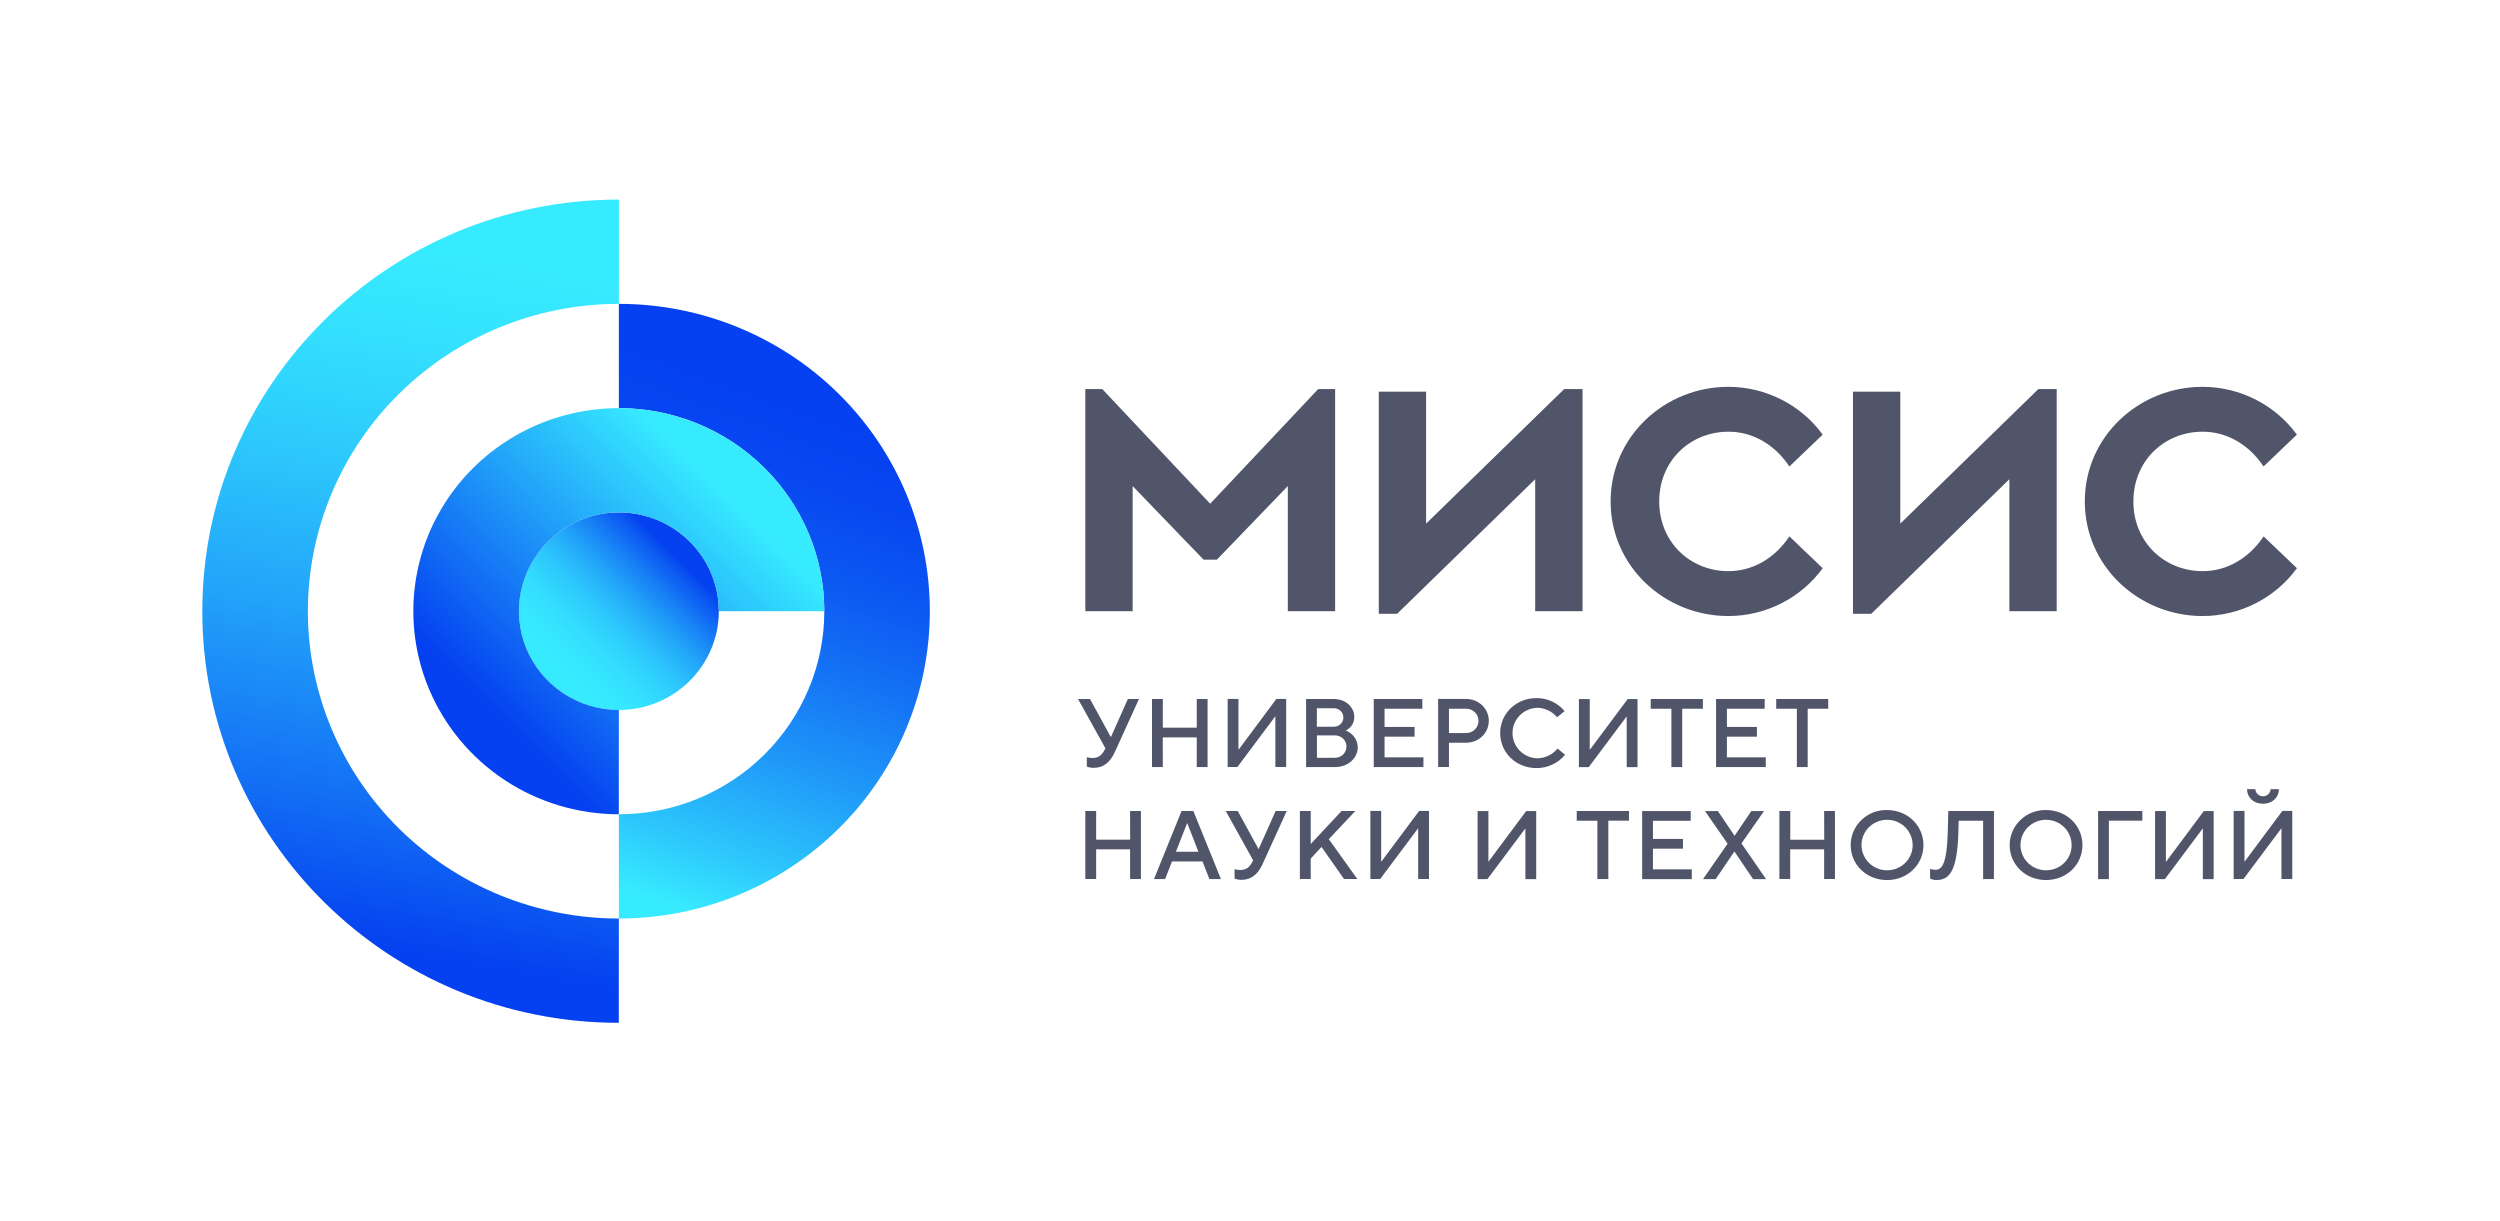
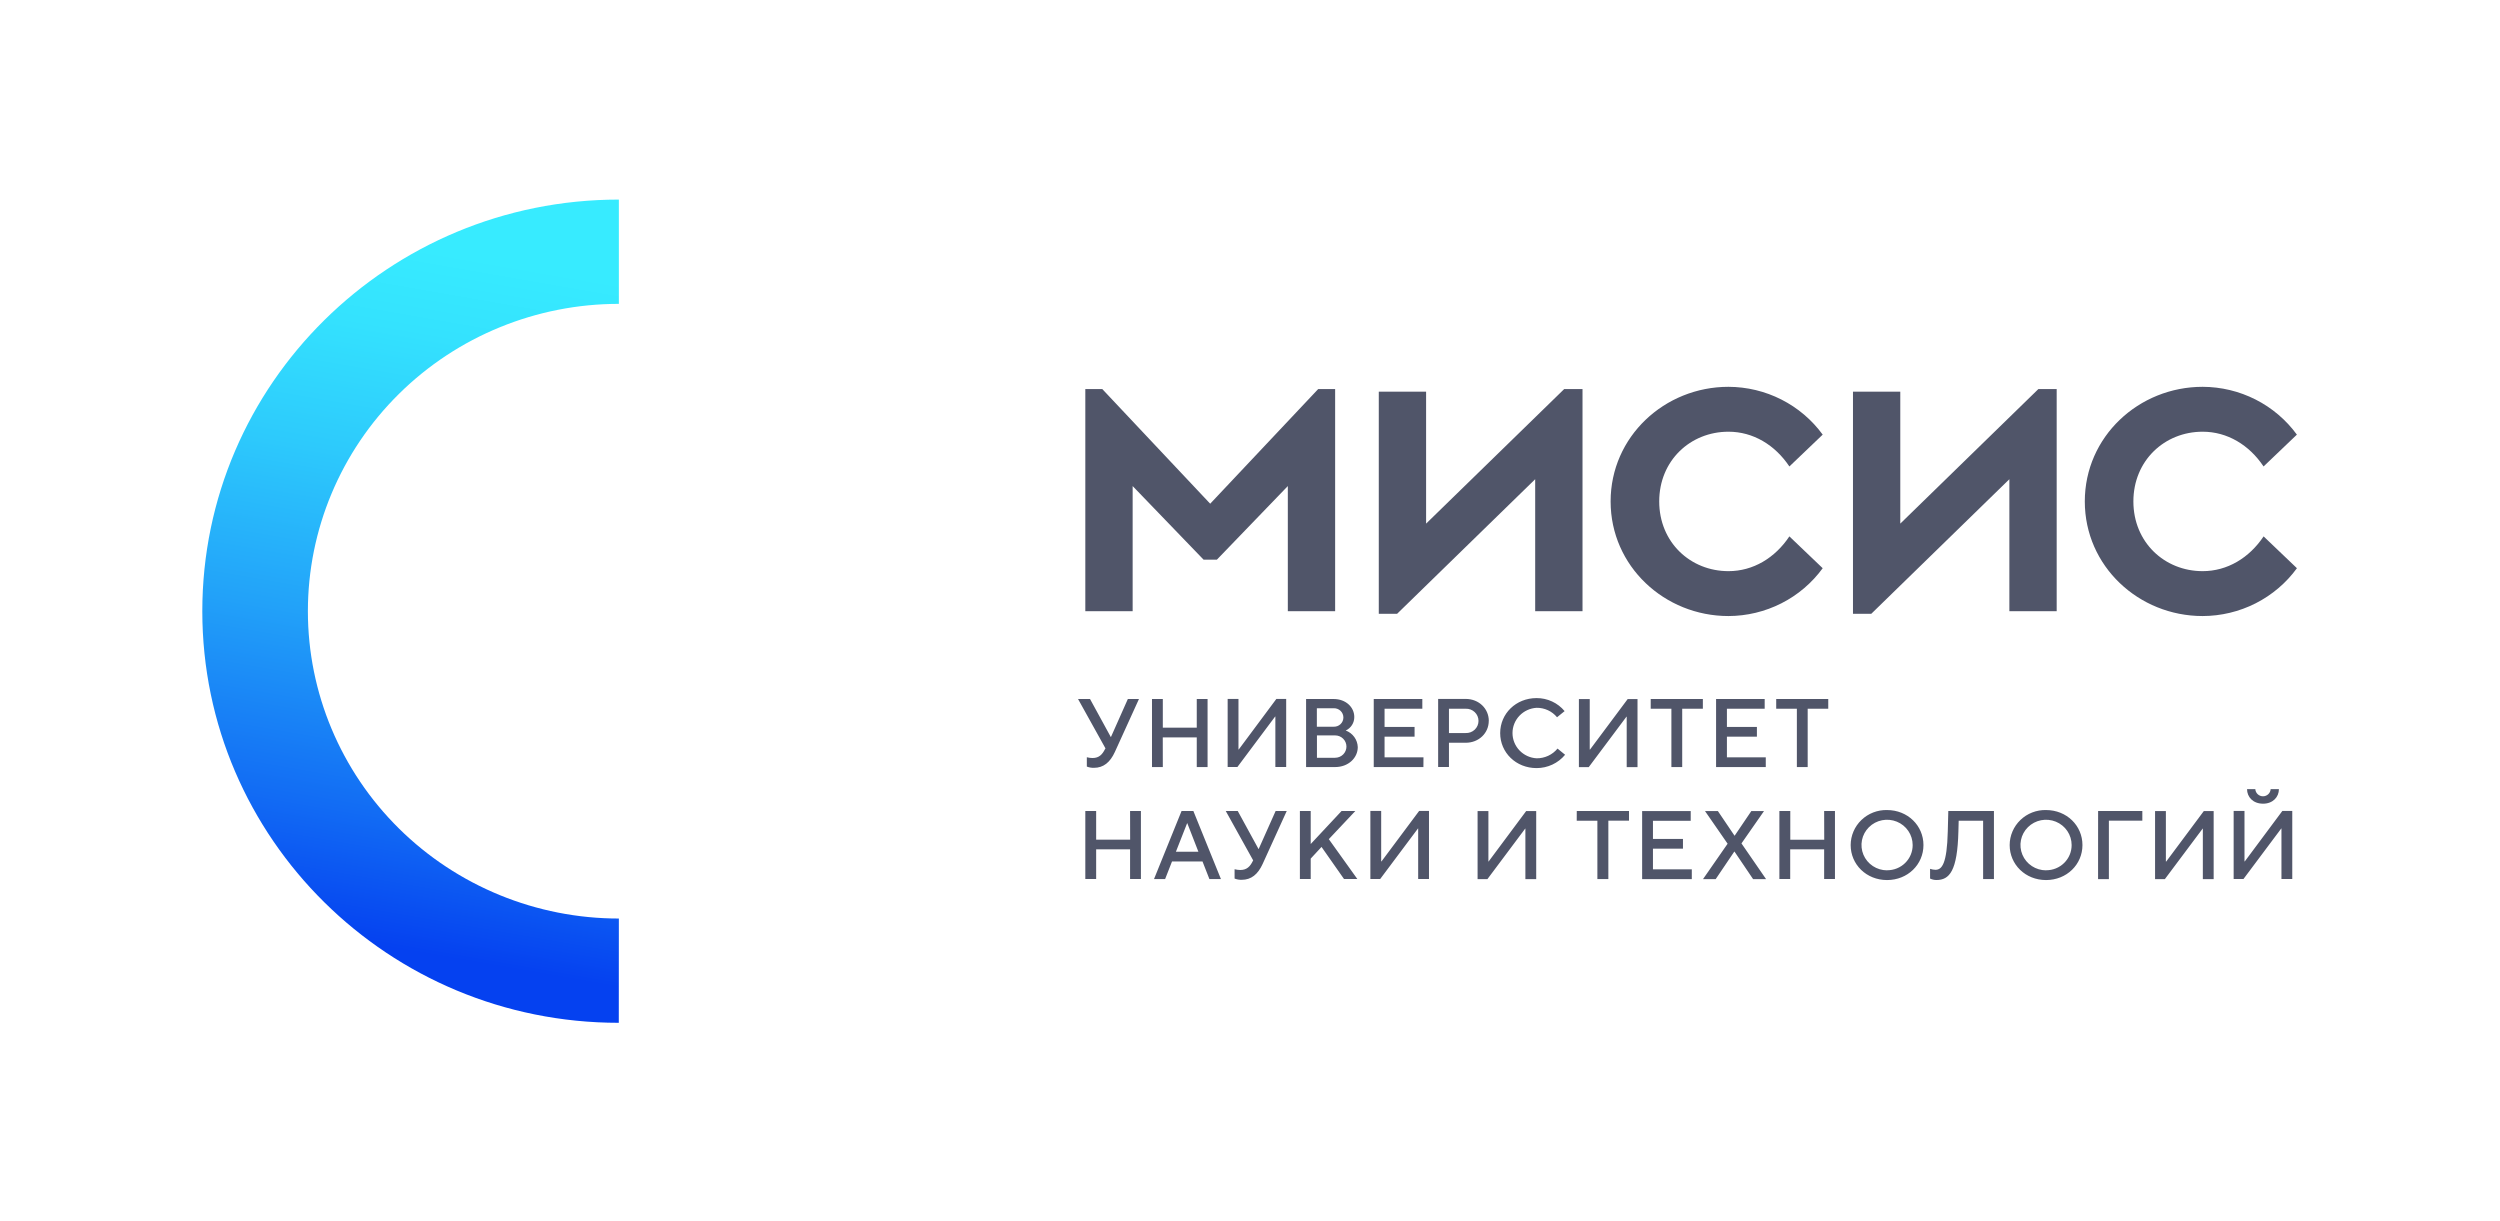
<svg xmlns="http://www.w3.org/2000/svg" width="637" height="311" viewBox="0 0 637 311" fill="none">
  <path d="M157.685 234.043C136.67 234.043 116.516 225.793 101.656 211.107C86.797 196.421 78.449 176.502 78.449 155.733C78.449 134.964 86.797 115.045 101.656 100.359C116.516 85.673 136.67 77.423 157.685 77.423V50.853C99.09 50.853 51.548 97.806 51.548 155.733C51.548 213.66 99.061 260.613 157.668 260.613L157.685 234.043Z" fill="url(#paint0_linear_383_891)" />
-   <path d="M157.684 180.904C171.75 180.904 183.153 169.634 183.153 155.733C183.153 141.831 171.75 130.562 157.684 130.562C143.619 130.562 132.216 141.831 132.216 155.733C132.216 169.634 143.619 180.904 157.684 180.904Z" fill="url(#paint1_linear_383_891)" />
-   <path d="M157.685 77.423V103.992C171.569 103.992 184.885 109.444 194.703 119.147C204.521 128.85 210.037 142.011 210.037 155.733C210.037 169.456 204.521 182.616 194.703 192.319C184.885 202.023 171.569 207.474 157.685 207.474V234.043C178.699 234.043 198.853 225.793 213.713 211.107C228.572 196.421 236.92 176.502 236.92 155.733C236.92 134.964 228.572 115.045 213.713 100.359C198.853 85.673 178.699 77.423 157.685 77.423Z" fill="url(#paint2_linear_383_891)" />
-   <path d="M157.685 180.904C152.647 180.904 147.723 179.428 143.535 176.662C139.347 173.896 136.082 169.965 134.155 165.366C132.227 160.766 131.723 155.705 132.705 150.823C133.688 145.94 136.114 141.455 139.676 137.934C143.237 134.414 147.776 132.017 152.716 131.046C157.656 130.074 162.777 130.573 167.431 132.478C172.085 134.383 176.062 137.609 178.861 141.749C181.66 145.888 183.153 150.755 183.153 155.733H210.02C210.02 145.5 206.949 135.496 201.197 126.988C195.444 118.479 187.268 111.847 177.702 107.931C168.136 104.015 157.61 102.99 147.454 104.987C137.299 106.983 127.971 111.911 120.649 119.147C113.327 126.383 108.341 135.602 106.321 145.639C104.301 155.676 105.338 166.079 109.301 175.534C113.263 184.988 119.973 193.069 128.582 198.754C137.192 204.439 147.313 207.474 157.668 207.474L157.685 180.904Z" fill="url(#paint3_linear_383_891)" />
  <path d="M308.357 128.347L280.863 99.132H276.539V155.733H288.599V123.85L306.671 142.599H310.067L328.138 123.85V155.733H340.193V99.132H335.875L308.357 128.347ZM363.37 133.42V99.797H351.314V156.393H355.984L391.164 122.104V155.733H403.225V99.132H398.556L363.37 133.42ZM440.421 110C446.686 110 452.266 113.356 455.934 118.855L464.423 110.744C461.679 106.984 458.072 103.921 453.9 101.803C449.727 99.686 445.106 98.575 440.415 98.561C424.121 98.561 410.385 111.258 410.385 127.765C410.385 144.272 424.121 156.969 440.415 156.969C445.106 156.955 449.727 155.843 453.9 153.724C458.073 151.606 461.679 148.541 464.423 144.781L455.934 136.67C452.266 142.174 446.686 145.53 440.421 145.53C430.686 145.53 422.768 138.158 422.768 127.765C422.768 117.372 430.686 110 440.421 110ZM484.193 133.42V99.797H472.138V156.393H476.801L511.988 122.104V155.733H524.043V99.132H519.379L484.193 133.42ZM561.238 145.53C551.504 145.53 543.586 138.158 543.586 127.765C543.586 117.372 551.509 110 561.238 110C567.504 110 573.09 113.356 576.757 118.855L585.247 110.744C582.503 106.984 578.896 103.919 574.723 101.802C570.55 99.684 565.929 98.574 561.238 98.561C544.944 98.561 531.208 111.258 531.208 127.765C531.208 144.272 544.944 156.969 561.238 156.969C565.931 156.957 570.555 155.847 574.73 153.728C578.905 151.609 582.513 148.543 585.258 144.781L576.768 136.67C573.09 142.174 567.504 145.53 561.238 145.53Z" fill="#505569" />
  <path d="M405.139 190.989H405.065V178.124H402.303V195.464H404.81L414.432 182.599H414.483V195.464H417.239V178.124H414.732L405.139 190.989ZM420.601 180.585H425.87V195.447H428.626V180.585H433.89V178.107H420.601V180.585ZM391.521 193.216C389.862 193.119 388.302 192.399 387.161 191.203C386.021 190.008 385.385 188.426 385.385 186.783C385.385 185.14 386.021 183.558 387.161 182.363C388.302 181.167 389.862 180.447 391.521 180.35C392.518 180.337 393.504 180.546 394.407 180.963C395.309 181.379 396.105 181.992 396.734 182.756L398.664 181.195C397.798 180.151 396.708 179.311 395.472 178.736C394.237 178.161 392.887 177.866 391.521 177.872C386.258 177.872 382.245 181.838 382.245 186.794C382.245 191.75 386.258 195.71 391.521 195.71C392.911 195.711 394.284 195.406 395.541 194.819C396.797 194.232 397.906 193.377 398.788 192.315L396.858 190.738C396.214 191.521 395.4 192.15 394.476 192.579C393.552 193.008 392.542 193.226 391.521 193.216ZM342.893 186.134C343.553 185.828 344.11 185.34 344.496 184.729C344.883 184.117 345.083 183.409 345.072 182.688C345.072 180.211 342.939 178.107 339.809 178.107H332.791V195.447H340.194C343.589 195.447 345.961 193.093 345.961 190.368C345.93 189.442 345.623 188.545 345.077 187.792C344.531 187.038 343.771 186.461 342.893 186.134ZM335.536 180.462H339.797C340.12 180.447 340.442 180.496 340.744 180.607C341.047 180.718 341.323 180.889 341.557 181.109C341.79 181.329 341.976 181.594 342.104 181.887C342.231 182.18 342.296 182.495 342.296 182.814C342.296 183.133 342.231 183.449 342.104 183.742C341.976 184.035 341.79 184.3 341.557 184.52C341.323 184.74 341.047 184.91 340.744 185.021C340.442 185.133 340.12 185.182 339.797 185.166H335.536V180.462ZM340.194 193.093H335.558V187.382H340.194C340.958 187.382 341.69 187.681 342.231 188.215C342.771 188.749 343.074 189.474 343.074 190.229C343.074 190.984 342.771 191.708 342.231 192.242C341.69 192.776 340.958 193.076 340.194 193.076V193.093ZM379.347 183.679C379.347 180.585 376.84 178.085 373.456 178.085H366.438V195.425H369.194V189.255H373.456C376.829 189.255 379.336 186.777 379.336 183.679H379.347ZM373.456 186.777H369.194V180.585H373.456C373.878 180.568 374.3 180.634 374.696 180.782C375.092 180.93 375.453 181.155 375.758 181.444C376.064 181.733 376.307 182.081 376.473 182.465C376.639 182.85 376.724 183.263 376.724 183.681C376.724 184.099 376.639 184.513 376.473 184.898C376.307 185.282 376.064 185.629 375.758 185.919C375.453 186.208 375.092 186.433 374.696 186.581C374.3 186.728 373.878 186.795 373.456 186.777ZM362.702 192.97H352.786V187.695H360.433V185.217H352.786V180.585H362.408V178.107H350.03V195.447H362.685L362.702 192.97ZM324.912 182.565H324.963V195.431H327.72V178.091H325.212L315.642 190.956H315.563V178.091H312.806V195.431H315.291L324.912 182.565ZM281.559 190.866C280.88 192.226 280.054 193.143 278.378 193.143C277.887 193.139 277.398 193.073 276.924 192.947V195.324C277.496 195.55 278.108 195.658 278.724 195.643C281.18 195.643 282.861 194.234 284.066 191.605L290.207 178.107H287.377L283.07 187.79H283.031L277.739 178.107H274.683L281.678 190.693L281.559 190.866ZM296.274 187.891H304.934V195.447H307.69V178.107H304.934V185.413H296.286V178.107H293.529V195.447H296.286L296.274 187.891ZM449.918 192.975H440.019V187.7H447.66V185.222H440.019V180.591H449.641V178.113H437.257V195.453H449.918V192.975ZM457.842 195.453H460.598V180.585H465.839V178.107H452.578V180.585H457.842V195.453ZM345.344 206.64H341.835L333.968 215.059V206.635H331.212V223.975H333.968V218.773L336.724 215.797L342.457 223.975H345.853L338.581 213.817L345.344 206.64ZM320.713 216.323H320.668L315.376 206.64H312.32L319.309 219.226L319.213 219.399C318.534 220.758 317.708 221.676 316.027 221.676C315.535 221.671 315.047 221.605 314.572 221.48V223.857C315.146 224.083 315.76 224.191 316.378 224.176C318.834 224.176 320.515 222.767 321.72 220.138L327.861 206.64H325.031L320.713 216.323ZM576.605 204.783C579.112 204.783 580.668 203.105 580.668 201.063H578.563C578.536 201.558 578.318 202.024 577.955 202.364C577.591 202.705 577.109 202.895 576.608 202.895C576.106 202.895 575.624 202.705 575.261 202.364C574.897 202.024 574.679 201.558 574.652 201.063H572.547C572.547 203.094 574.097 204.778 576.605 204.778V204.783ZM287.96 213.945H279.301V206.635H276.539V223.975H279.301V216.418H287.943V223.975H290.705V206.635H287.943L287.96 213.945ZM301.062 206.64L294.044 223.98H296.874L298.629 219.506H306.4L308.154 223.98H311.091L304.068 206.64H301.062ZM299.619 217.028L302.477 209.756H302.523L305.353 217.028H299.619ZM581.546 206.623L571.969 219.489H571.896V206.623H569.134V223.964H571.641L581.263 211.098H581.314V223.964H584.07V206.623H581.546ZM352.005 219.489H351.926V206.623H349.17V223.964H351.677L361.299 211.098H361.35V223.964H364.106V206.623H361.599L352.005 219.489ZM521.332 206.4C520.127 206.371 518.929 206.581 517.807 207.016C516.685 207.452 515.663 208.104 514.8 208.935C513.936 209.766 513.249 210.759 512.779 211.855C512.309 212.952 512.065 214.13 512.062 215.322C512.062 220.277 516.069 224.238 521.332 224.238C526.596 224.238 530.608 220.277 530.608 215.322C530.608 210.366 526.596 206.4 521.332 206.4ZM521.332 221.76C520.042 221.76 518.782 221.382 517.709 220.673C516.637 219.965 515.801 218.958 515.308 217.781C514.815 216.603 514.686 215.307 514.938 214.057C515.19 212.807 515.811 211.658 516.724 210.757C517.636 209.857 518.799 209.243 520.064 208.995C521.329 208.747 522.64 208.876 523.831 209.364C525.022 209.853 526.04 210.68 526.756 211.74C527.472 212.8 527.853 214.047 527.852 215.322C527.856 216.168 527.69 217.006 527.363 217.788C527.036 218.571 526.556 219.281 525.949 219.878C525.343 220.476 524.623 220.948 523.83 221.268C523.037 221.588 522.188 221.75 521.332 221.743V221.76ZM480.82 206.4C479.615 206.371 478.417 206.581 477.295 207.016C476.173 207.452 475.151 208.104 474.287 208.935C473.424 209.766 472.737 210.759 472.267 211.855C471.797 212.952 471.553 214.13 471.549 215.322C471.549 220.277 475.557 224.238 480.82 224.238C486.084 224.238 490.096 220.277 490.096 215.322C490.096 210.366 486.084 206.4 480.82 206.4ZM480.82 221.76C479.531 221.759 478.272 221.38 477.2 220.672C476.129 219.964 475.294 218.957 474.801 217.781C474.309 216.604 474.18 215.309 474.431 214.059C474.682 212.81 475.302 211.663 476.213 210.761C477.124 209.86 478.285 209.246 479.549 208.997C480.813 208.747 482.123 208.874 483.314 209.36C484.505 209.846 485.524 210.67 486.242 211.728C486.959 212.786 487.343 214.031 487.346 215.305C487.352 216.153 487.187 216.994 486.861 217.778C486.535 218.563 486.054 219.275 485.447 219.875C484.84 220.474 484.118 220.947 483.324 221.268C482.529 221.589 481.678 221.75 480.82 221.743V221.76ZM534.587 223.997H537.343V209.113H545.867V206.635H534.598L534.587 223.997ZM551.951 219.522H551.866V206.657H549.11V223.997H551.611L561.233 211.132H561.284V223.997H564.04V206.657H561.533L551.951 219.522ZM496.294 211.842C496.09 220.138 494.788 221.625 493.158 221.625C492.689 221.618 492.225 221.535 491.783 221.379V223.857C492.289 224.101 492.844 224.227 493.407 224.227C496.695 224.227 498.75 221.989 498.999 211.842L499.073 209.118H505.298V223.98H508.055V206.64H496.429L496.294 211.842ZM401.748 209.118H407.012V223.98H409.808V209.113H415.071V206.635H401.76L401.748 209.118ZM379.291 219.522H379.245V206.657H376.489V223.997H378.996L388.618 211.132H388.669V223.997H391.425V206.657H388.867L379.291 219.522ZM449.471 206.657H446.239L442 212.922H441.949L437.716 206.657H434.433L440.195 214.98L433.929 223.997H437.161L441.898 216.983H441.949L446.686 223.997H449.992L443.726 214.902L449.471 206.657ZM421.173 216.244H428.819V213.767H421.173V209.135H430.794V206.657H418.416V223.997H431.071V221.502H421.173V216.244ZM464.814 213.962H456.166V206.635H453.387V223.975H456.144V216.418H464.792V223.975H467.548V206.635H464.792L464.814 213.962Z" fill="#505569" />
  <defs>
    <linearGradient id="paint0_linear_383_891" x1="96.067" y1="251.507" x2="131.822" y2="46.346" gradientUnits="userSpaceOnUse">
      <stop offset="0.05" stop-color="#0541F0" />
      <stop offset="0.21" stop-color="#126CF4" />
      <stop offset="0.44" stop-color="#22A2F9" />
      <stop offset="0.64" stop-color="#2DCAFC" />
      <stop offset="0.8" stop-color="#34E2FE" />
      <stop offset="0.9" stop-color="#37EBFF" />
    </linearGradient>
    <linearGradient id="paint1_linear_383_891" x1="139.675" y1="173.532" x2="175.27" y2="137.516" gradientUnits="userSpaceOnUse">
      <stop offset="0.06" stop-color="#37EBFF" />
      <stop offset="0.19" stop-color="#36E7FF" />
      <stop offset="0.32" stop-color="#32DAFE" />
      <stop offset="0.45" stop-color="#2CC6FC" />
      <stop offset="0.58" stop-color="#23A9F9" />
      <stop offset="0.71" stop-color="#1883F6" />
      <stop offset="0.85" stop-color="#0B56F2" />
      <stop offset="0.9" stop-color="#0541F0" />
    </linearGradient>
    <linearGradient id="paint2_linear_383_891" x1="156.728" y1="233.697" x2="208.22" y2="90.548" gradientUnits="userSpaceOnUse">
      <stop offset="0.05" stop-color="#37EBFF" />
      <stop offset="0.16" stop-color="#2DC8FC" />
      <stop offset="0.34" stop-color="#1F98F8" />
      <stop offset="0.51" stop-color="#1472F4" />
      <stop offset="0.66" stop-color="#0C57F2" />
      <stop offset="0.8" stop-color="#0747F1" />
      <stop offset="0.9" stop-color="#0541F0" />
    </linearGradient>
    <linearGradient id="paint3_linear_383_891" x1="115.248" y1="186.962" x2="188.413" y2="112.927" gradientUnits="userSpaceOnUse">
      <stop offset="0.11" stop-color="#0541F0" />
      <stop offset="0.89" stop-color="#37EBFF" />
    </linearGradient>
  </defs>
</svg>